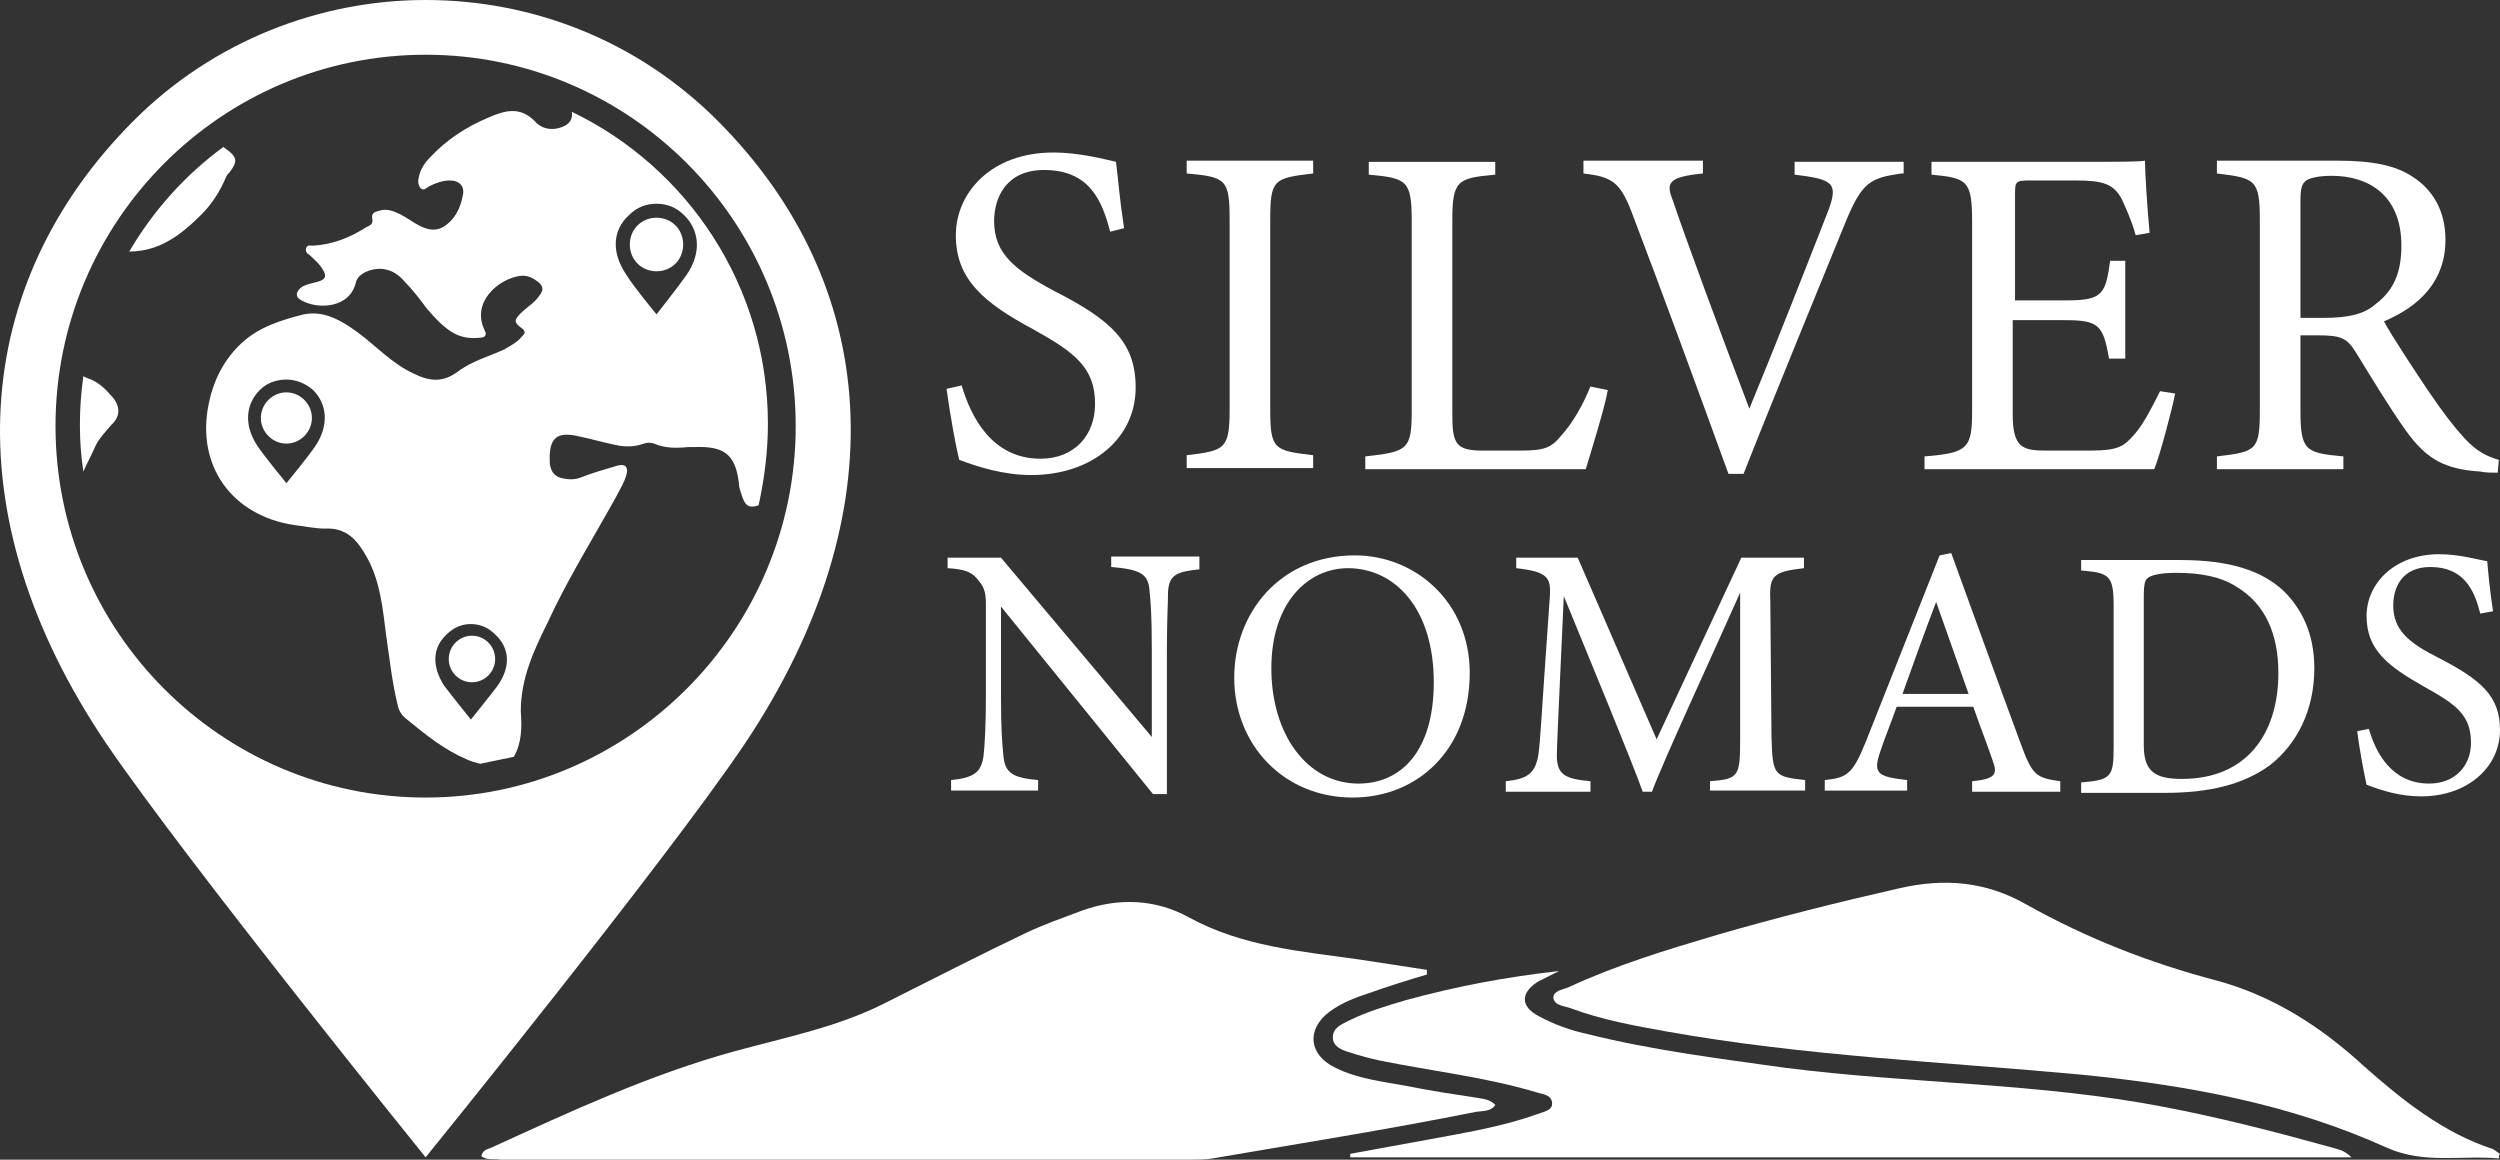
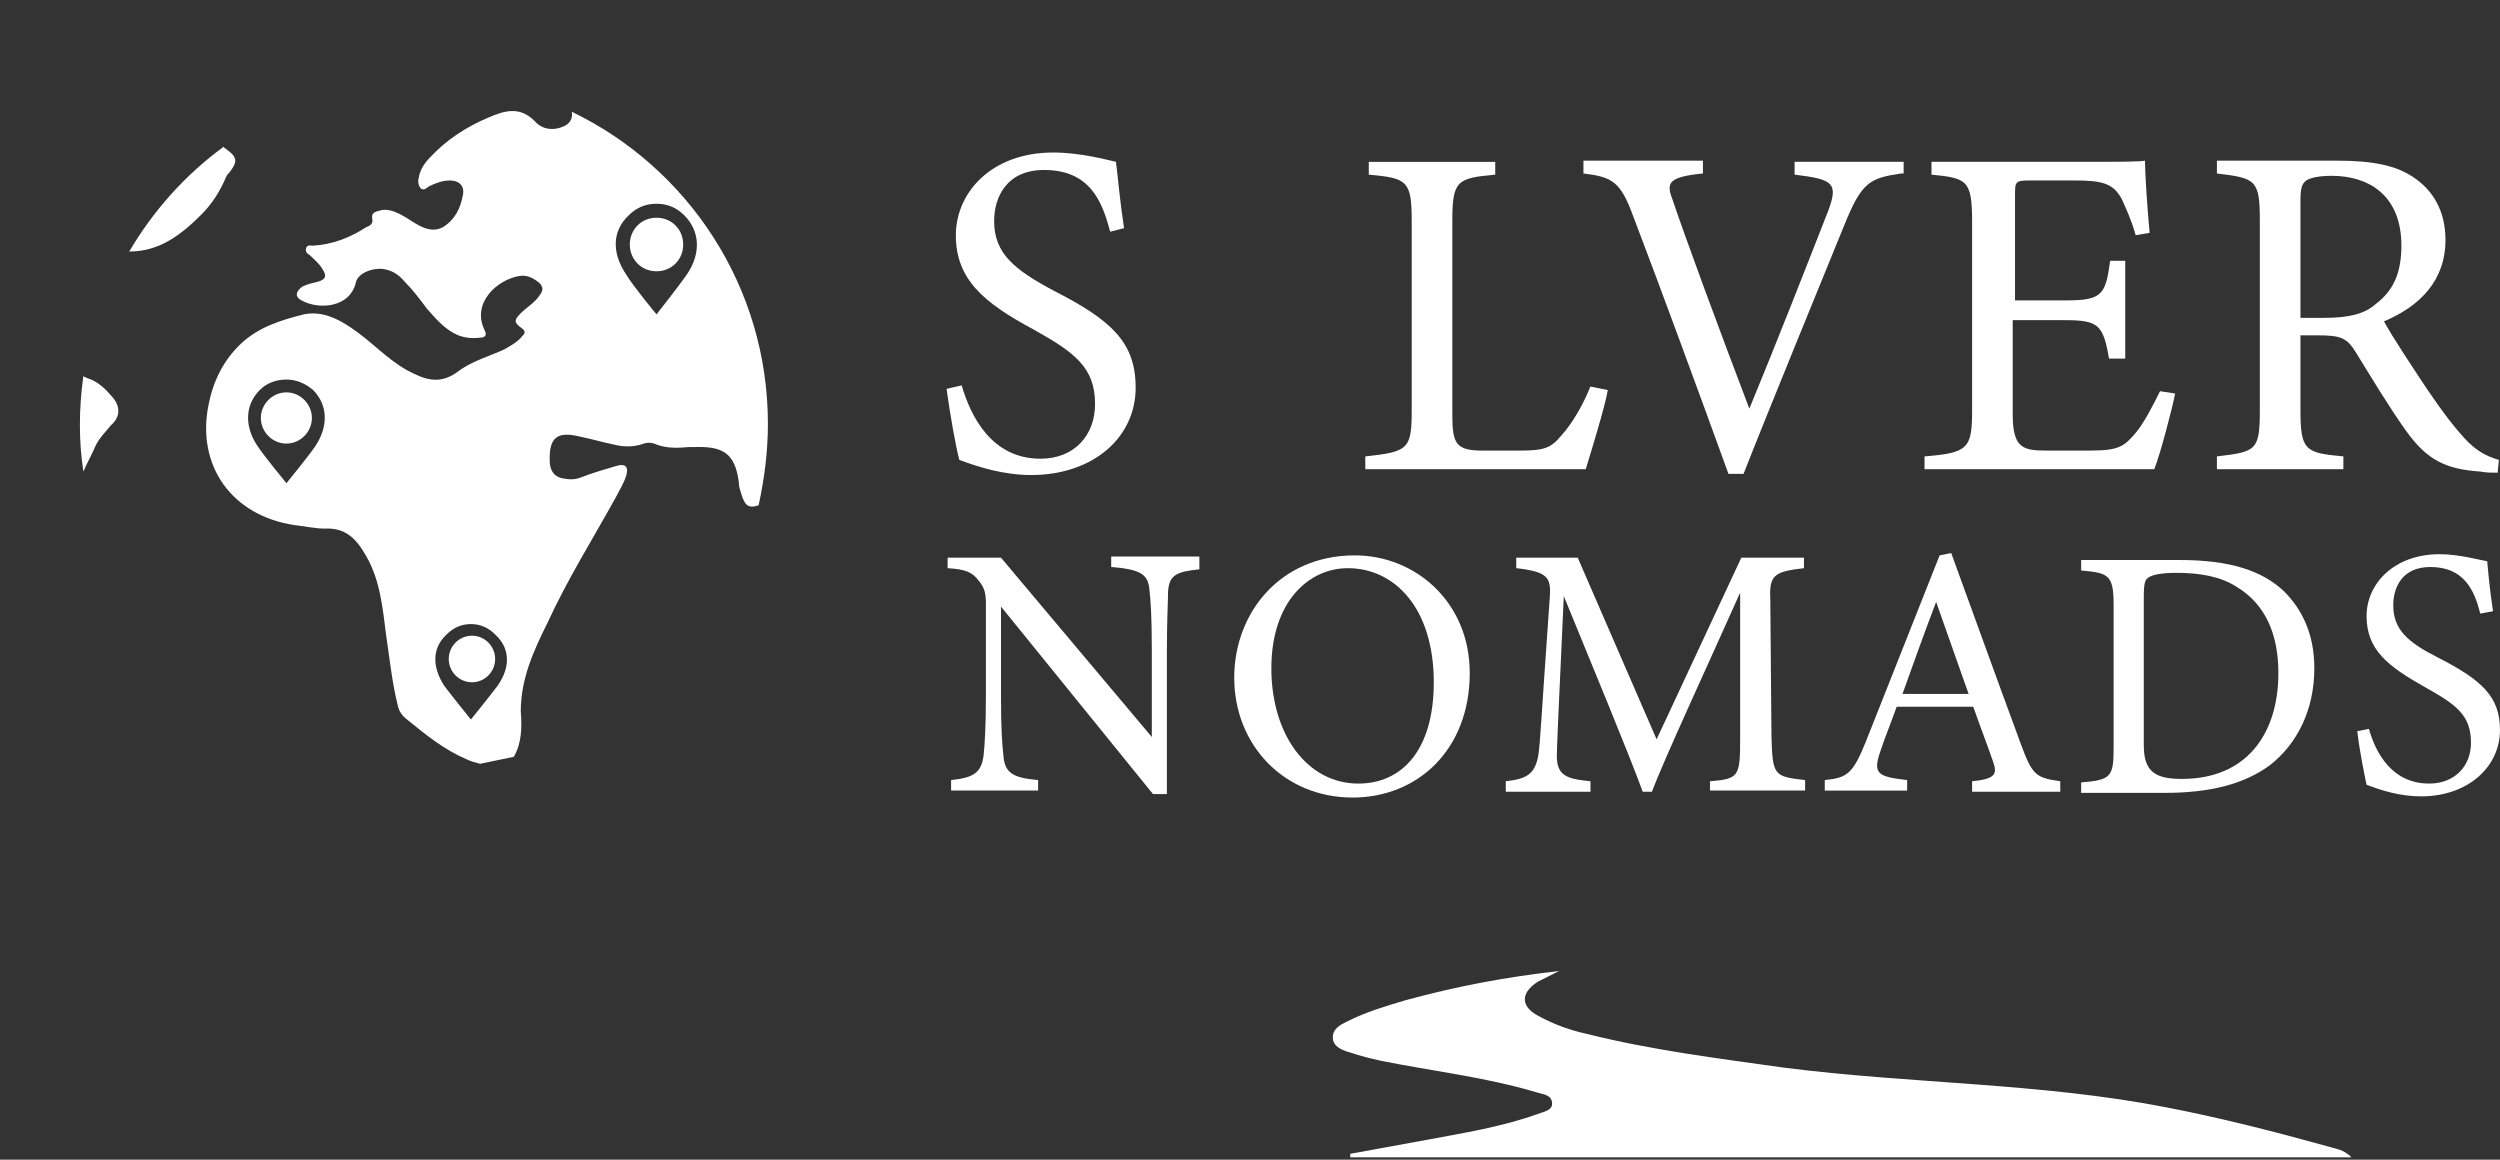
<svg xmlns="http://www.w3.org/2000/svg" width="166" height="77" viewBox="0 0 166 77" fill="none">
  <rect x="0" y="0" width="166" height="77" fill="#333333" stroke="none" />
  <path d="M73.714 15.384C73.174 13.297 72.327 11.287 69.323 11.287C66.857 11.287 66.01 13.065 66.01 14.688C66.01 16.853 67.397 17.935 70.016 19.327C73.791 21.259 75.408 22.728 75.408 25.743C75.408 29.068 72.558 31.542 68.475 31.542C66.626 31.542 64.931 31 63.699 30.537C63.468 29.686 63.083 27.522 62.852 25.821L63.853 25.589C64.469 27.676 65.856 30.459 69.091 30.459C71.326 30.459 72.712 28.913 72.712 26.826C72.712 24.429 71.403 23.424 68.629 21.878C65.317 20.1 63.468 18.554 63.468 15.616C63.468 12.833 65.779 10.127 69.939 10.127C71.711 10.127 73.405 10.591 74.099 10.745C74.253 11.905 74.33 13.142 74.638 15.152L73.714 15.384Z" fill="white" />
-   <path d="M78.797 31.078V30.227C81.339 29.918 81.647 29.841 81.647 27.135V14.611C81.647 11.905 81.416 11.75 78.797 11.518V10.668H87.194V11.518C84.575 11.828 84.343 11.905 84.343 14.611V27.135C84.343 29.841 84.575 29.918 87.194 30.227V31.078H78.797Z" fill="white" />
  <path d="M106.757 25.899C106.603 26.904 105.601 30.151 105.293 31.156H90.656V30.305C93.507 29.996 93.738 29.841 93.738 27.213V14.689C93.738 11.983 93.43 11.828 90.887 11.597V10.746H99.284V11.597C96.742 11.828 96.434 11.983 96.434 14.689V27.522C96.434 29.455 96.665 29.919 98.437 29.919C98.437 29.919 100.748 29.919 100.902 29.919C102.52 29.919 102.982 29.764 103.675 28.914C104.446 28.063 105.139 26.826 105.601 25.667L106.757 25.899Z" fill="white" />
  <path d="M126.248 11.518C124.168 11.828 123.629 12.059 122.474 14.92C121.626 17.007 117.312 27.521 115.772 31.464H114.77C112.921 26.362 110.225 19.017 108.453 14.379C107.606 12.06 107.067 11.75 105.141 11.518V10.668H113.075V11.518C110.764 11.75 110.61 12.137 111.072 13.296C111.843 15.616 114.154 21.878 116.157 27.135C117.851 23.038 119.854 17.935 121.395 13.992C122.088 12.137 121.703 11.905 119.161 11.596V10.745H126.402V11.518H126.248Z" fill="white" />
  <path d="M144.429 26.13C144.275 26.98 143.427 30.227 143.042 31.155H127.789V30.305C130.716 30.073 130.948 29.763 130.948 27.212V14.765C130.948 11.982 130.639 11.828 128.251 11.596V10.745H137.881C140.808 10.745 142.041 10.745 142.426 10.668C142.426 11.441 142.58 13.838 142.734 15.461L141.81 15.616C141.501 14.533 141.193 13.915 140.885 13.219C140.346 12.214 139.653 11.982 137.804 11.982H134.799C133.798 11.982 133.798 12.059 133.798 12.987V19.945H137.264C139.653 19.945 139.807 19.481 140.115 17.317H141.116V23.811H140.038C139.653 21.569 139.344 21.259 137.11 21.259H133.644V27.521C133.644 29.763 134.337 29.918 135.878 29.918H138.805C140.731 29.918 141.039 29.609 141.733 28.836C142.349 28.14 142.965 26.903 143.427 25.975L144.429 26.13Z" fill="white" />
  <path d="M165.846 31.388C165.461 31.388 165.075 31.388 164.69 31.311C162.379 31.156 161.147 30.538 159.76 28.605C158.604 26.981 157.449 25.049 156.447 23.425C155.831 22.42 155.446 22.265 153.828 22.265H152.75V27.213C152.75 29.919 153.058 30.074 155.6 30.305V31.156H147.203V30.305C149.822 29.996 150.053 29.919 150.053 27.213V14.612C150.053 11.906 149.745 11.829 147.203 11.519V10.669H155.215C157.526 10.669 159.067 10.978 160.222 11.751C161.532 12.602 162.379 13.993 162.379 15.926C162.379 18.632 160.684 20.333 158.296 21.338C158.835 22.343 160.222 24.43 161.147 25.822C162.302 27.522 162.918 28.296 163.612 29.069C164.459 29.996 165.152 30.305 165.923 30.538L165.846 31.388ZM154.29 21.106C155.908 21.106 156.987 20.874 157.757 20.178C158.99 19.25 159.452 18.013 159.452 16.312C159.452 12.911 157.218 11.674 154.83 11.674C153.905 11.674 153.366 11.829 153.135 11.983C152.827 12.215 152.75 12.524 152.75 13.375V21.106H154.29Z" fill="white" />
  <path d="M79.639 37.803C78.098 37.958 77.636 38.19 77.559 39.272C77.559 40.045 77.482 41.05 77.482 43.215V52.724H76.557L66.466 40.277V46.23C66.466 48.395 66.543 49.4 66.62 50.096C66.697 51.333 67.236 51.642 68.931 51.797V52.492H63.153V51.797C64.617 51.642 65.156 51.333 65.31 50.173C65.387 49.4 65.464 48.318 65.464 46.153V40.123C65.464 39.427 65.387 39.041 65.002 38.577C64.54 37.958 64.077 37.803 62.922 37.726V37.03H66.466L76.48 48.936V43.138C76.48 40.896 76.403 39.891 76.326 39.195C76.249 38.113 75.71 37.803 73.784 37.649V36.953H79.639V37.803Z" fill="white" />
  <path d="M89.965 36.877C93.971 36.877 97.591 39.969 97.591 44.685C97.591 49.788 94.125 52.957 89.811 52.957C85.266 52.957 81.953 49.478 81.953 44.994C81.953 40.742 84.957 36.877 89.965 36.877ZM89.503 37.727C86.883 37.727 84.418 39.969 84.418 44.376C84.418 48.783 86.806 52.03 90.196 52.03C93.046 52.03 95.203 49.865 95.203 45.304C95.203 40.356 92.584 37.727 89.503 37.727Z" fill="white" />
  <path d="M113.543 52.57V51.875C115.469 51.72 115.546 51.565 115.546 49.014V39.35C113.62 43.68 110.461 50.483 109.691 52.57H109.075C108.304 50.406 105.608 43.912 103.836 39.582C103.451 47.855 103.374 49.787 103.374 50.174C103.374 51.488 103.99 51.72 105.608 51.875V52.57H99.984V51.875C101.371 51.72 101.91 51.411 102.141 50.174C102.295 49.092 102.295 48.241 102.912 39.582C102.989 38.346 102.758 37.959 100.678 37.727V37.031H104.761L109.999 49.092L115.623 37.031H119.782V37.727C117.78 37.959 117.471 38.191 117.548 39.814L117.626 48.937C117.703 51.488 117.78 51.565 119.86 51.797V52.493H113.543V52.57Z" fill="white" />
  <path d="M130.948 52.571V51.875C132.488 51.721 132.642 51.411 132.334 50.561C132.026 49.633 131.564 48.474 131.025 46.928H125.94C125.555 48.01 125.17 48.938 124.862 49.865C124.323 51.411 124.708 51.566 126.634 51.798V52.494H121.164V51.798C122.628 51.643 123.013 51.411 123.86 49.324L128.791 36.877L129.561 36.723C131.025 40.743 132.642 45.227 134.183 49.401C134.953 51.489 135.185 51.643 136.802 51.875V52.571H130.948ZM128.559 39.97C127.789 41.98 127.019 44.144 126.325 46.077H130.716L128.559 39.97Z" fill="white" />
  <path d="M144.736 37.185C148.048 37.185 150.205 37.881 151.669 39.273C152.824 40.432 153.672 42.056 153.672 44.375C153.672 47.158 152.516 49.4 150.744 50.792C148.972 52.106 146.661 52.647 143.734 52.647H138.188V51.952C140.19 51.797 140.345 51.565 140.345 49.632V40.201C140.345 38.191 140.036 38.036 138.188 37.881V37.185H144.736ZM142.347 49.478C142.347 51.256 143.118 51.72 144.89 51.72C149.127 51.72 151.284 48.782 151.284 44.684C151.284 42.133 150.436 40.123 148.51 38.964C147.432 38.268 146.045 38.036 144.504 38.036C143.426 38.036 142.887 38.191 142.656 38.345C142.424 38.5 142.347 38.732 142.347 39.659V49.478Z" fill="white" />
  <path d="M164.689 40.742C164.304 39.195 163.611 37.649 161.377 37.649C159.528 37.649 158.912 38.964 158.912 40.2C158.912 41.824 159.913 42.674 161.916 43.679C164.766 45.148 165.999 46.231 165.999 48.472C165.999 50.946 163.842 52.879 160.76 52.879C159.374 52.879 158.141 52.493 157.14 52.106C156.986 51.41 156.678 49.864 156.523 48.55L157.294 48.395C157.756 50.019 158.834 52.029 161.3 52.029C162.994 52.029 164.073 50.869 164.073 49.323C164.073 47.468 163.071 46.772 160.991 45.612C158.526 44.221 157.14 43.138 157.14 40.896C157.14 38.809 158.912 36.799 161.993 36.799C163.303 36.799 164.612 37.185 165.151 37.263C165.228 38.113 165.305 39.041 165.537 40.587L164.689 40.742Z" fill="white" />
  <path d="M6.306 29.687C6.537 29.145 6.999 28.682 7.385 28.218C8.001 27.677 8.001 26.981 7.462 26.362C6.999 25.821 6.537 25.357 5.844 25.125C5.69 25.048 5.613 25.048 5.536 24.971C5.382 26.053 5.305 27.135 5.305 28.218C5.305 29.3 5.382 30.305 5.536 31.31C5.767 30.769 6.075 30.228 6.306 29.687Z" fill="white" />
  <path d="M8.616 16.699C10.619 16.699 12.083 15.539 13.392 14.225C14.086 13.529 14.625 12.679 15.01 11.751C15.087 11.597 15.164 11.519 15.241 11.442C15.78 10.746 15.78 10.437 15.01 9.896C14.933 9.819 14.856 9.819 14.856 9.741C12.314 11.597 10.157 13.993 8.539 16.776C8.539 16.699 8.616 16.699 8.616 16.699Z" fill="white" />
  <path d="M37.507 8.349C36.737 8.736 35.967 8.581 35.504 8.04C34.503 7.035 33.501 7.344 32.423 7.808C30.959 8.427 29.65 9.277 28.571 10.437C28.186 10.823 27.878 11.287 27.801 11.828C27.724 12.06 27.801 12.37 27.955 12.524C28.186 12.679 28.34 12.447 28.494 12.37C28.956 12.138 29.419 11.983 29.881 11.983C30.497 11.983 30.882 12.37 30.728 12.988C30.574 13.838 30.189 14.611 29.419 15.075C28.879 15.385 28.34 15.23 27.878 14.998C27.416 14.766 27.03 14.457 26.568 14.225C26.106 13.993 25.644 13.838 25.182 13.993C24.873 14.07 24.642 14.148 24.719 14.534C24.796 14.843 24.565 14.998 24.334 15.075C23.256 15.771 22.1 16.235 20.791 16.312C20.637 16.312 20.405 16.235 20.328 16.467C20.251 16.699 20.405 16.854 20.559 16.931C20.868 17.24 21.176 17.472 21.407 17.858C21.715 18.322 21.638 18.554 21.099 18.709C20.791 18.786 20.405 18.863 20.097 19.018C19.635 19.327 19.558 19.714 20.02 19.946C21.099 20.564 23.256 20.487 23.641 18.709C23.795 18.168 24.642 17.781 25.413 17.858C26.029 17.936 26.491 18.245 26.876 18.709C27.416 19.25 27.878 19.869 28.34 20.487C28.879 21.105 29.419 21.724 30.112 22.11C30.651 22.42 31.267 22.497 31.884 22.42C32.192 22.42 32.346 22.265 32.192 21.956C31.267 20.101 33.039 18.554 34.503 18.322C35.042 18.245 35.427 18.477 35.812 18.786C36.121 19.096 36.044 19.327 35.812 19.637C35.504 20.101 34.965 20.41 34.58 20.796C34.118 21.26 34.118 21.415 34.657 21.801C34.965 22.033 34.811 22.188 34.657 22.342C34.349 22.729 33.887 22.961 33.501 23.193C32.5 23.657 31.344 23.966 30.42 24.662C29.187 25.589 28.186 25.203 27.03 24.584C25.644 23.811 24.565 22.574 23.256 21.724C22.331 21.105 21.33 20.642 20.174 20.874C18.634 21.26 17.17 21.724 16.014 22.806C14.859 23.889 14.165 25.28 13.857 26.826C13.01 30.924 15.398 34.248 19.558 34.867C20.251 34.944 20.945 35.099 21.561 35.099C23.025 35.021 23.718 35.872 24.334 36.954C25.259 38.577 25.413 40.433 25.644 42.211C25.875 43.757 26.029 45.303 26.414 46.849C26.491 47.236 26.722 47.545 27.03 47.777C28.263 48.782 29.496 49.787 30.959 50.406C31.267 50.56 31.576 50.638 31.884 50.715C32.654 50.56 33.347 50.406 34.118 50.251C34.657 49.323 34.657 48.241 34.58 47.236C34.58 45.071 35.427 43.216 36.352 41.361C37.661 38.5 39.356 35.794 40.897 33.011C41.128 32.547 41.436 32.083 41.59 31.542C41.744 31.001 41.513 30.769 40.974 30.924C40.203 31.156 39.356 31.388 38.586 31.697C38.201 31.852 37.815 31.852 37.43 31.774C36.891 31.697 36.583 31.388 36.506 30.769V30.692C36.429 29.068 36.968 28.605 38.509 28.991C39.279 29.146 40.049 29.378 40.82 29.532C41.436 29.687 42.129 29.687 42.746 29.455C42.977 29.378 43.208 29.378 43.439 29.455C44.132 29.764 44.903 29.764 45.673 29.687C45.827 29.687 45.904 29.687 46.058 29.687C47.984 29.61 48.831 30.073 49.063 32.083C49.063 32.315 49.14 32.547 49.217 32.779C49.448 33.552 49.679 33.784 50.372 33.552C50.757 31.774 50.989 29.996 50.989 28.141C50.989 19.018 45.673 11.133 37.969 7.422C38.047 7.886 37.815 8.195 37.507 8.349ZM20.945 29.61C20.482 30.305 19.019 32.083 19.019 32.083C19.019 32.083 17.555 30.305 17.093 29.61C16.168 28.218 16.323 26.826 17.247 25.899C17.709 25.435 18.325 25.203 19.019 25.203C19.635 25.203 20.251 25.435 20.791 25.899C21.715 26.826 21.869 28.218 20.945 29.61ZM33.039 45.535C32.577 46.154 31.267 47.777 31.267 47.777C31.267 47.777 29.958 46.154 29.496 45.535C28.648 44.221 28.725 42.984 29.65 42.134C30.112 41.67 30.651 41.438 31.267 41.438C31.884 41.438 32.423 41.67 32.885 42.134C33.81 42.984 33.964 44.221 33.039 45.535ZM41.744 14.302C42.283 13.761 42.9 13.529 43.593 13.529C44.286 13.529 44.903 13.761 45.442 14.302C46.443 15.307 46.597 16.776 45.596 18.245C45.057 19.018 43.593 20.874 43.593 20.874C43.593 20.874 42.052 19.018 41.59 18.245C40.589 16.776 40.666 15.307 41.744 14.302Z" fill="white" />
-   <path d="M31.961 76.768C32.038 76.381 32.346 76.304 32.577 76.227C37.816 73.83 43.131 71.356 48.755 69.81C52.144 68.882 55.688 68.187 58.846 66.563C61.928 65.017 65.086 63.393 68.168 61.925C69.323 61.383 70.633 60.919 71.865 60.456C74.253 59.605 76.719 59.683 78.953 60.919C82.496 62.852 86.348 63.161 90.2 63.703C91.74 63.935 93.204 64.166 94.745 64.398C94.745 64.476 94.745 64.63 94.745 64.708C93.435 65.094 92.203 65.481 90.893 65.945C89.969 66.254 89.121 66.563 88.274 67.182C86.733 68.341 86.887 70.042 88.659 70.892C90.2 71.665 91.894 71.82 93.512 72.129C95.053 72.439 96.594 72.671 98.134 72.903C98.519 72.98 98.905 72.98 99.29 73.366C98.982 73.83 98.442 73.753 97.98 73.83C92.203 74.99 86.348 75.918 80.493 76.923C80.031 77 79.569 77 79.03 77C63.777 77 48.523 77 33.194 77C32.885 76.923 32.346 77.077 31.961 76.768Z" fill="white" />
-   <path d="M165.924 76.922C163.459 76.69 160.994 77.309 158.529 76.226C152.058 73.289 145.202 72.052 138.192 71.356C129.025 70.505 119.78 70.119 110.69 68.495C108.533 68.109 106.376 67.722 104.296 66.949C103.911 66.795 103.218 66.795 103.141 66.253C103.141 65.79 103.757 65.712 104.142 65.558C107.301 64.089 110.613 63.084 114.003 62.079C118.008 60.919 122.014 59.914 126.097 58.986C129.102 58.291 131.875 58.523 134.571 60.069C138.577 62.311 142.737 63.934 147.128 65.094C150.903 66.099 154.138 68.186 156.988 70.815C159.531 73.057 162.227 75.221 165.539 76.304C165.693 76.381 165.847 76.536 166.002 76.613C165.925 76.69 165.924 76.845 165.924 76.922Z" fill="white" />
  <path d="M103.522 64.477C103.06 64.709 102.597 64.94 102.135 65.172C100.903 65.945 100.98 66.873 102.212 67.492C103.214 68.033 104.292 68.419 105.371 68.651C109.685 69.734 114.076 70.275 118.467 70.893C126.941 71.976 135.492 71.898 143.811 73.522C147.432 74.218 151.053 75.145 154.673 76.15C155.136 76.305 155.598 76.305 156.137 76.846H89.656V76.614C91.35 76.305 93.045 75.996 94.74 75.686C97.205 75.223 99.67 74.836 102.058 73.986C102.443 73.831 103.06 73.754 103.06 73.29C103.06 72.671 102.443 72.671 101.981 72.517C98.592 71.512 95.125 71.125 91.659 70.429C90.965 70.275 90.349 70.12 89.656 69.888C89.116 69.734 88.5 69.502 88.5 68.883C88.5 68.265 89.039 68.033 89.501 67.801C90.734 67.182 92.044 66.796 93.353 66.409C96.743 65.482 100.055 64.863 103.522 64.477Z" fill="white" />
-   <path d="M47.673 8.04C42.281 2.629 35.271 0 28.261 0C21.25 0 14.163 2.706 8.848 8.04C-1.86 18.786 -3.324 34.016 7.076 49.401C12.391 57.209 28.261 76.846 28.261 76.846C28.261 76.846 44.13 57.286 49.445 49.401C59.768 33.939 58.381 18.786 47.673 8.04ZM28.261 52.957C14.702 52.957 3.686 41.902 3.686 28.295C3.686 14.689 14.702 3.634 28.261 3.634C41.819 3.634 52.835 14.689 52.835 28.295C52.835 41.902 41.742 52.957 28.261 52.957Z" fill="white" />
  <path d="M19.015 26.053C18.091 26.053 17.32 26.826 17.32 27.753C17.32 28.681 18.091 29.454 19.015 29.454C19.939 29.454 20.71 28.681 20.71 27.753C20.71 26.826 19.939 26.053 19.015 26.053Z" fill="white" />
  <path d="M41.82 16.235C41.82 17.24 42.591 18.013 43.592 18.013C44.594 18.013 45.364 17.24 45.364 16.235C45.364 15.23 44.594 14.457 43.592 14.457C42.591 14.457 41.82 15.23 41.82 16.235Z" fill="white" />
  <path d="M31.338 42.211C30.49 42.211 29.797 42.907 29.797 43.757C29.797 44.608 30.49 45.303 31.338 45.303C32.185 45.303 32.878 44.608 32.878 43.757C32.878 42.907 32.185 42.211 31.338 42.211Z" fill="white" />
</svg>